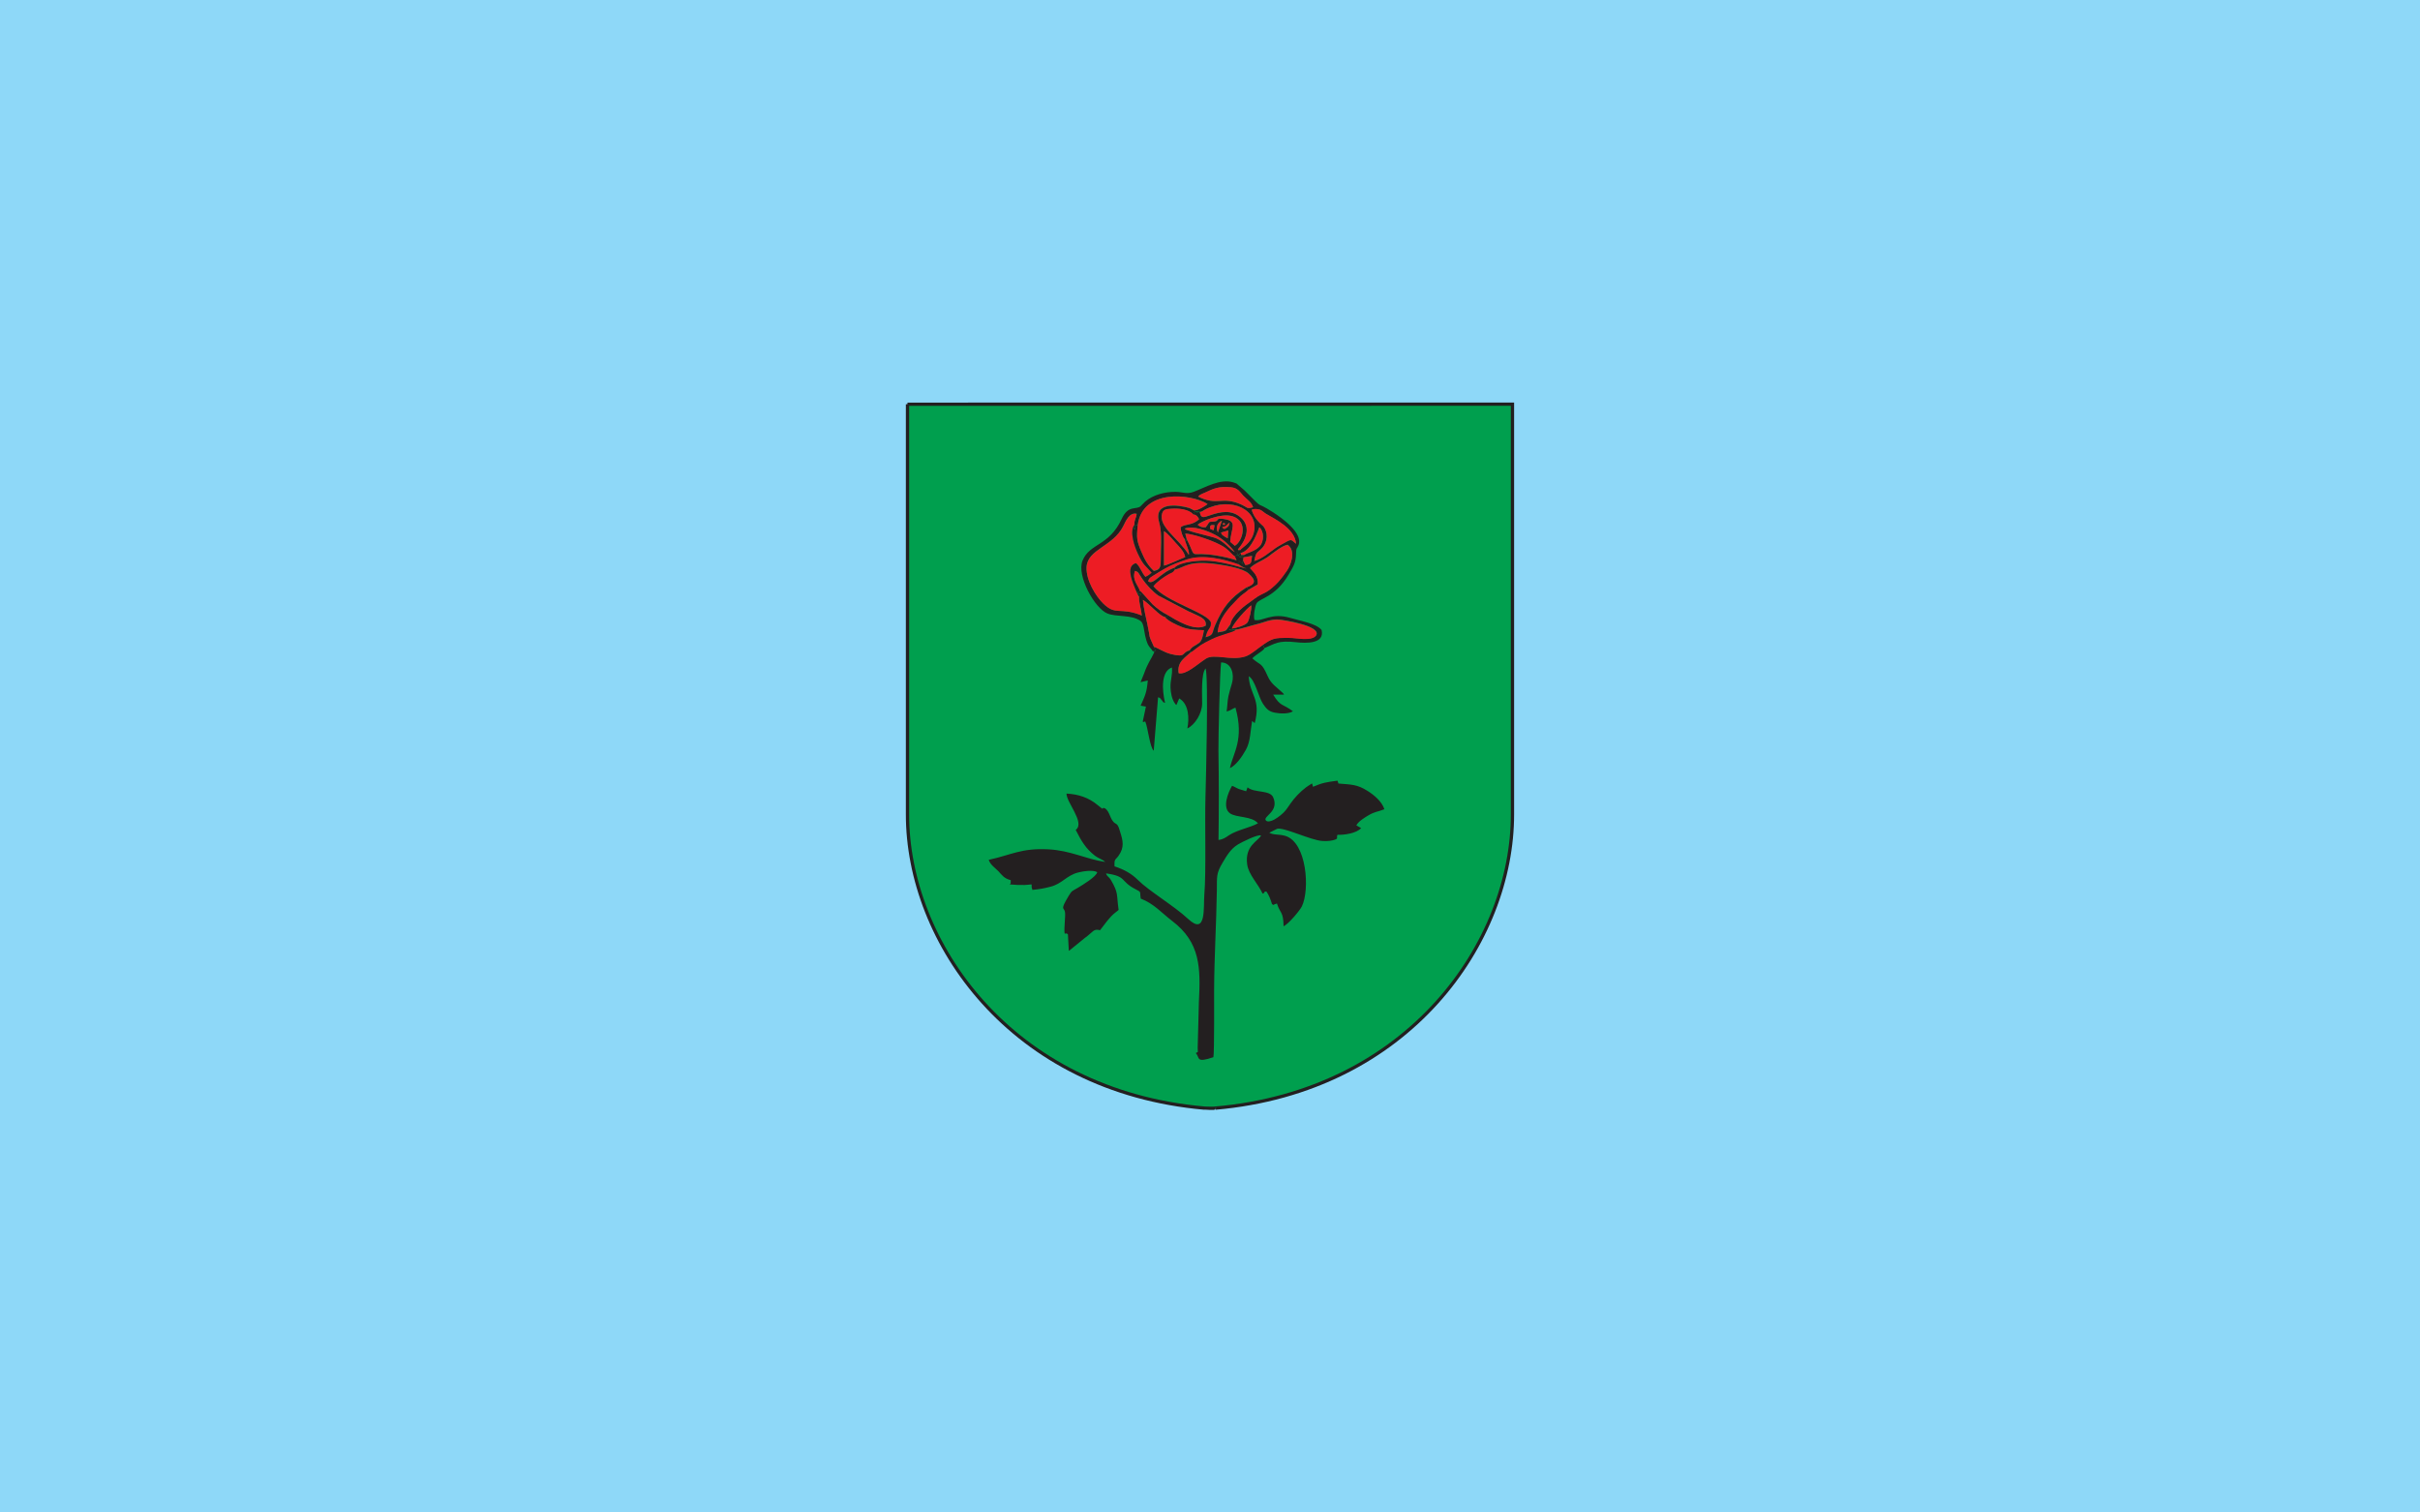
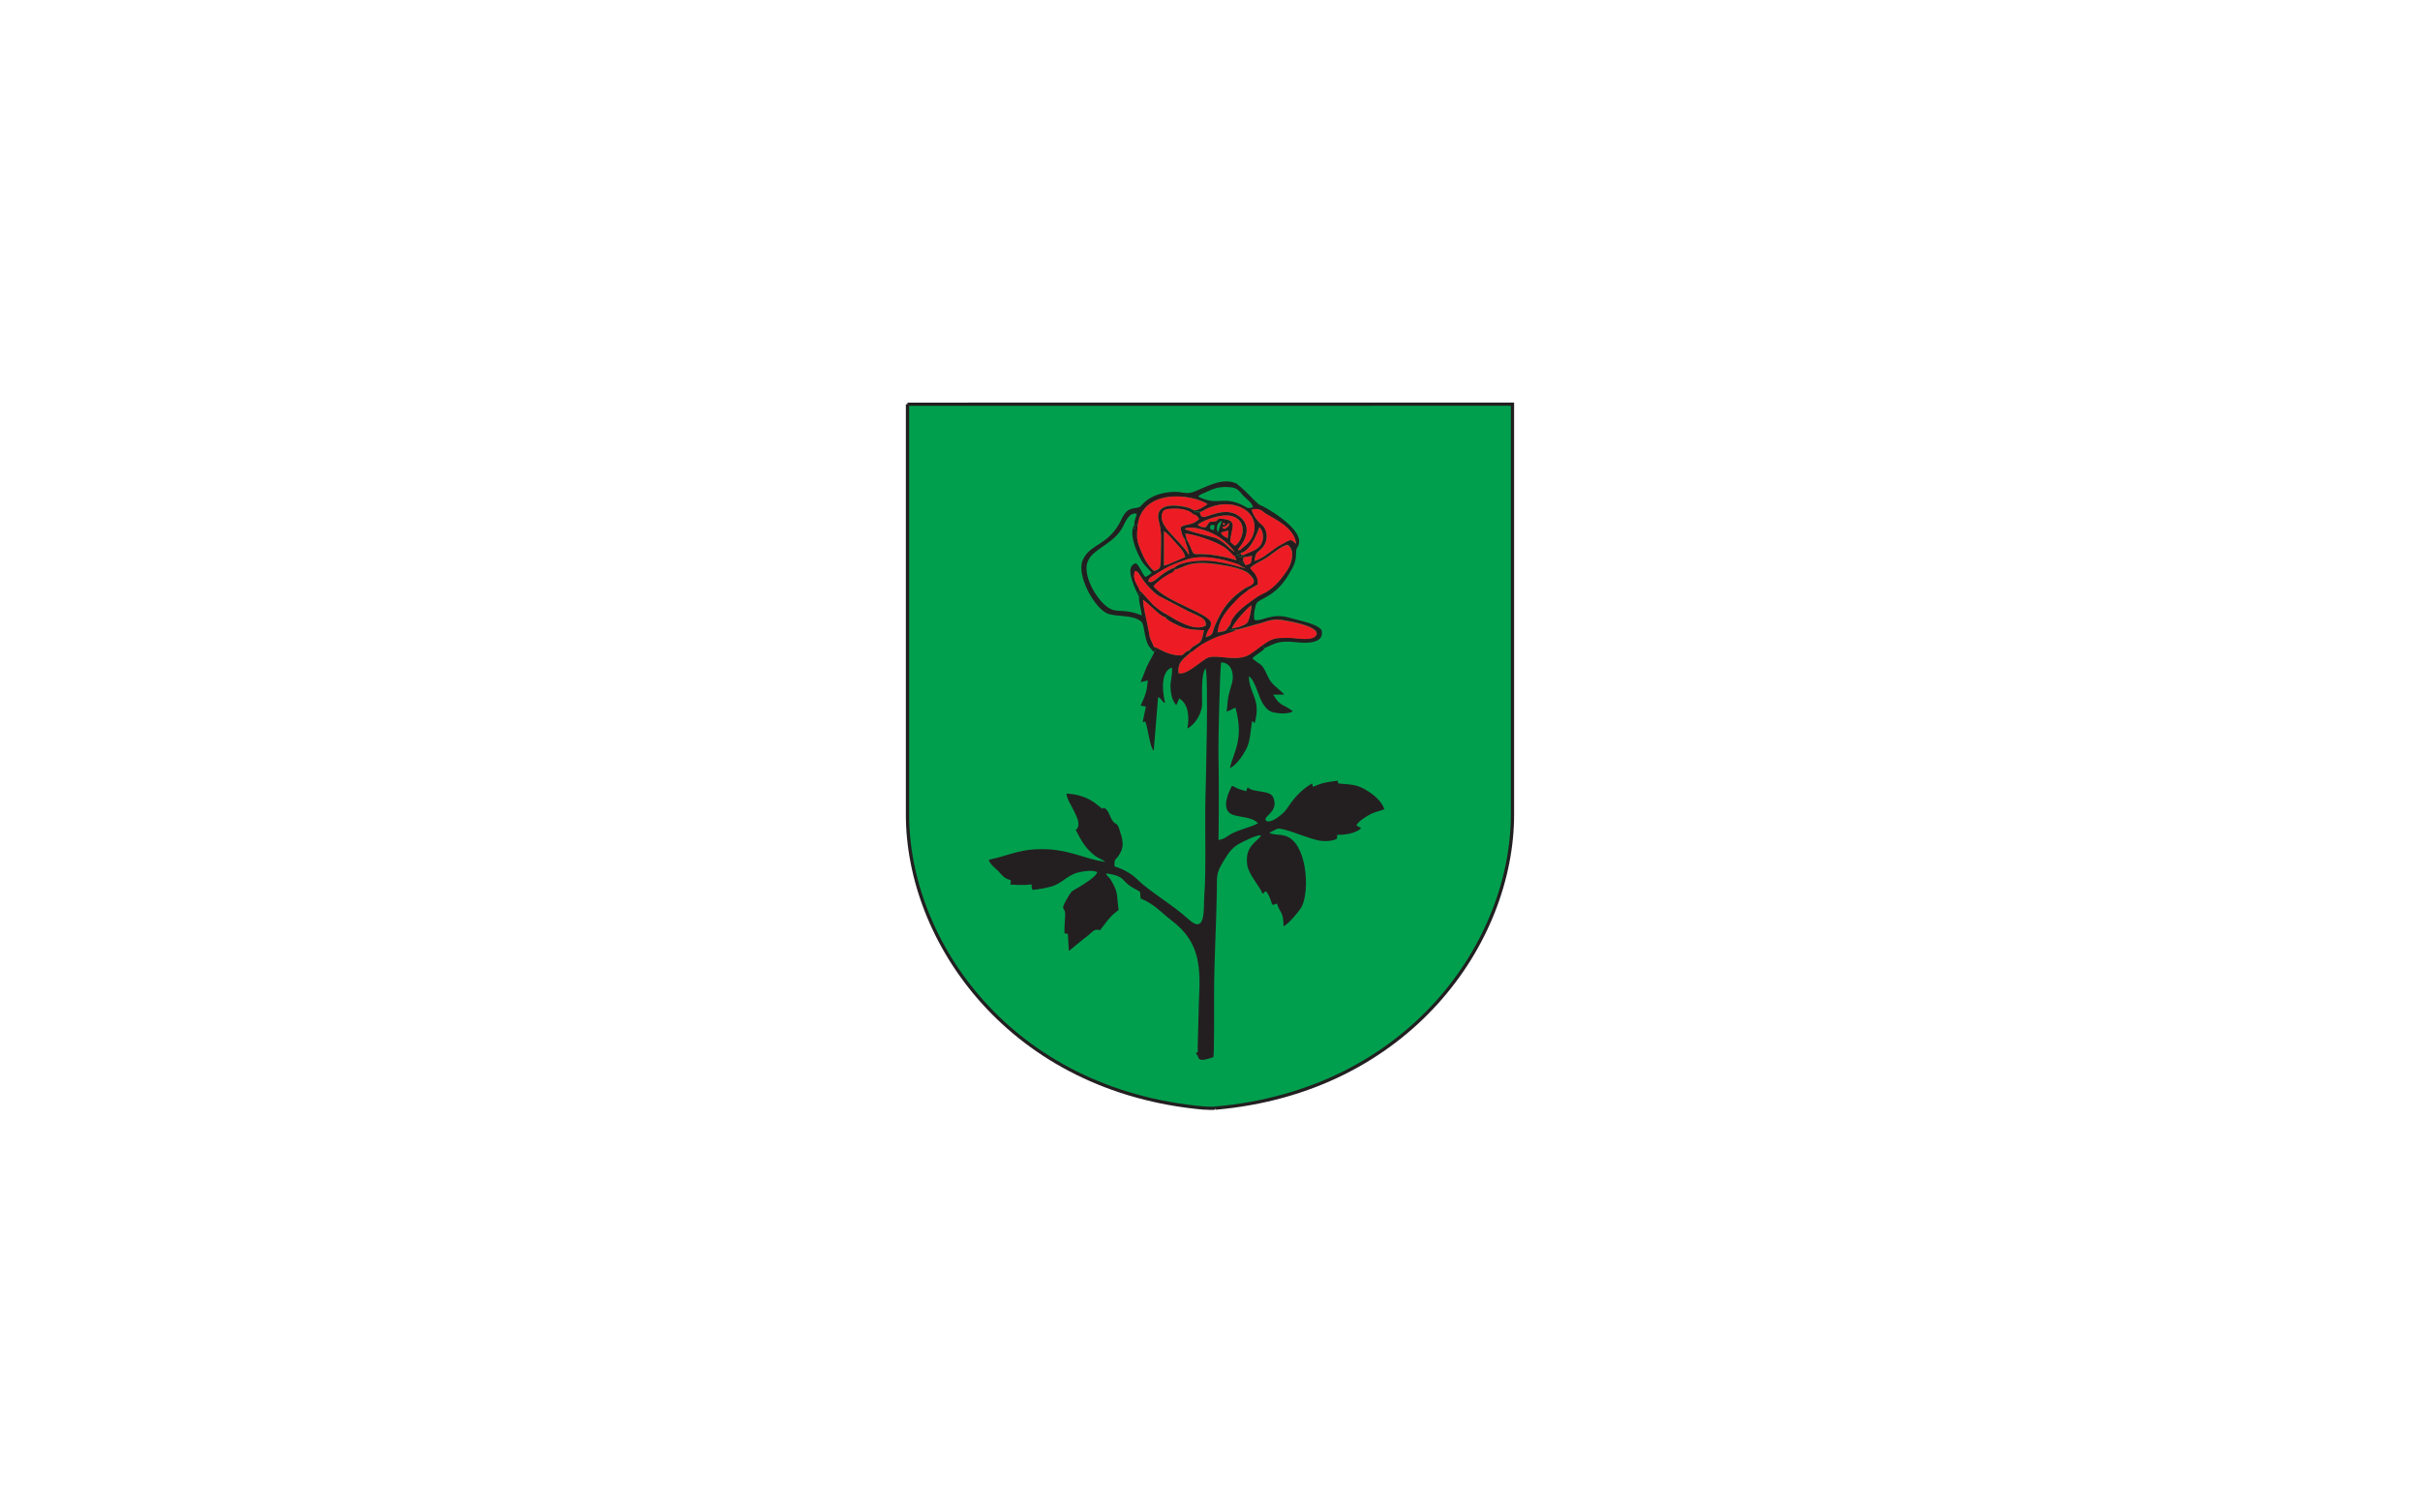
<svg xmlns="http://www.w3.org/2000/svg" id="a" width="800" height="500" viewBox="0 0 800 500">
-   <rect width="800" height="500" fill="#8ed8f8" />
  <path id="b" d="M300,133.63v135.53c-.07,42.18,34.14,91.58,98.24,97.17,.1,.05,3.54,.09,3.51,0,64.1-5.59,98.3-54.99,98.24-97.18V133.61l-200,.02Z" fill="#009f4e" fill-rule="evenodd" stroke="#231f20" stroke-miterlimit="10" stroke-width="1.08" />
  <g>
    <path id="c" d="M393.93,215.43c-.86-.11-.42,.55-.71-.41-2.68,.63-.9,2.48-6.02,1.23-2.49-.61-4.33-2.02-5.74-2.43l.23,.44c.13,.31,.21,.65,.23,.6,.03-.06,.09,.24,.13,.4l-1.21-.22,.78,.54c-1.4,2.95-1.98,3.12-3.48,7.24-.38,1.02-.77,1.83-1.09,2.69l2.39-.56c-.38,4.19-.91,4.97-2.37,8.33l1.75,.31-1.06,4.98c.82,.41,0-.18,.86,0,.85,1.98,1.49,8.49,2.78,9.61l1.43-17.67c.78,.23,.56,.17,1.13,.84,.84,.98,.27,.67,1.19,1.02-1.06-4.43-1.34-10.47,2.27-11.71,.22,2.69-.57,4.17-.47,6.7,.07,1.67,.45,3.81,1.45,5.17,.44,.59,.1,.18,.5,.52l.92-2.17c3.26,1.88,3.34,6.74,2.69,9.94,2.66-1.3,4.86-5.12,4.89-8.17,.03-2.73-.42-9.95,1.15-11.68,.99,2.81,.11,37.07-.05,42.49-.25,8.48,.26,24.88-.37,32.23-.36,4.08,.79,13.81-5.35,8.1-4.77-4.43-12.92-9.2-16.66-12.93-2.01-1.99-4.31-3.34-7.68-4.46-.11-2.61,.24-1.98,1.32-3.49,1.97-2.77,1.5-4.92,.53-7.92-.26-.82-.49-2.01-1.21-2.56-.05-.04-.13-.08-.19-.12s-.15-.08-.21-.12c-1.81-1.11-1.67-3.93-3.45-4.99-1.44-.54,.32,1.2-2.36-1.05-2.95-2.46-6.29-3.59-10.31-3.81-.02,2.91,6.01,9.41,3.23,11.86-.04,.03-.14,.08-.19,.14,1.91,3.76,3.29,6.14,6.38,8.56,1.01,.79,2.54,1.21,3.37,2.04-6.42-.93-11.38-3.79-18.81-4.17-8.99-.45-12.18,1.85-19.68,3.47,.41,1.58,2.35,2.87,3.21,3.79,1.18,1.28,1.86,2.38,4.05,2.93,.03,.07,.02,.12,.02,.22l-.05,.93s-1.53,.29,2.19,.43c1.97,.07,2.88,.04,4.7-.18,.21,.73,0,.47,.05,.77,.01,.07,.02,.17,.04,.24l.22,.81c2.59-.26,3.77-.48,6.02-1.06,3.79-.97,5.26-3.69,9.02-4.67,1.63-.43,5.06-.97,6.4-.12-.38,1.53-4.73,4.14-6.35,5.12-1.98,1.21-1.93,.77-3.14,2.78-2.9,4.85-1.49,3.62-1.19,5.2,.26,1.34-.36,5.11-.12,7.13,1.26,.51-.23-.69,1.1,.31l.3,5.46c.65-.43,.15-.08,.66-.5l4.5-3.65c3-2.17,2.94-3.26,5.16-2.67,1.55-1.95,3.07-4.3,5.01-5.79l.94-.75c.05-.04,.13-.12,.19-.18-.74-5.13,.04-5.44-2.5-9.8-.75-1.3-1.35-1.15-1.65-2.26,6.94,.95,4.57,2.54,9.63,5.17,2.26,1.18,1.41,.65,1.84,3.17,4.33,1.64,6.85,4.68,10.36,7.36,9.37,7.13,9.44,15.47,8.86,26.79l-.4,15.08c-.05,1.72,.43,1.24-.63,1.83,1.44,1.53-.11,3.37,5.82,1.36,.34-1.28,.23-21.07,.24-22.22,.05-10.94,.73-21.77,.9-32.69,.07-4.86-.28-5.71,1.9-9.38,1.41-2.36,2.65-4.57,5.11-6.06,1.2-.73,6.66-3.47,7.61-2.93-.94,1.89-5.48,3.31-4.58,9.61,.48,3.35,3.68,6.46,5.08,9.59,1.26-.42-.04-.68,1.26-.7,.8,1.11,1.43,2.68,1.87,4.23,.06,.03,.18-.03,.2,.04,.16,.4,.19,.04,1.42-.3,1.11,3.49,2.09,2.47,2.19,7.52,1.6-.68,5.4-5.23,6.05-6.57,2.68-5.51,1.65-21.11-5.46-23.3-1.94-.6-4.01-.24-5.31-1.05l2.57-1.28c2.15-.67,11.25,3.83,14.99,4.01,1.22,.06,2.25,.04,3.4-.22,2.26-.54,1.07-.78,1.58-1.83,2.09,.12,6.35-.47,7.81-2.22l-1.58-.89c.69-1.31,2.67-2.52,3.93-3.27,2.25-1.35,3.04-1.14,5.35-2.06-.84-2.6-3.46-4.75-5.66-6.12-3.38-2.11-5.23-2.02-9.53-2.38l-.31-.94c-3.7,.48-4.98,.68-8.1,2.02l-.31-1.12c-.65,.44-1.2,.7-1.97,1.28-1.93,1.45-3.85,3.46-5.19,5.41-1.26,1.83-1.68,2.57-3.29,3.87-.5,.41-1.43,1.08-2.04,1.4-1.09,.58-2.34,.9-2.81,.24-.96-1.35,4.53-2.88,2.44-7.62-1.11-2.5-6.3-1.37-8.46-3.28l-.47,1.29c-.7-.27-1.65-.45-2.35-.72-.86-.33-1.52-.8-2.31-1.08-1.37,2.36-3.28,7.19-.71,9.08,2.06,1.52,7.31,.86,9.27,3.33-2.57,1.41-7.01,2.22-9.59,3.95-1.09,.73-1.83,1.33-3.45,1.55,.14-10.2,.14-19.33-.02-29.48-.06-3.75,.47-26.52,.88-29.21,3.48,0,4.42,3.96,3.61,6.81-.44,1.53-.84,2.82-1.19,4.34-.33,1.5-.34,3.56-.6,5.04,1.4-.27,1.97-.98,2.93-1.25,2.95,10.62-.78,14.94-1.84,20.01,2.05-.98,4.01-3.77,5.31-6.13,1.5-2.72,1.43-6.08,2.03-9.48l.86,.73c2.16-8.08-1.64-9.18-1.97-15.5,2.06,1.08,3.24,6.94,4.71,9.11,1.12,1.64,1.89,2.53,3.88,2.92,1.96,.39,4.6,.43,6.02-.45-3.42-2.59-4.02-1.37-6.54-5.51h3.6c-.49-.71,.01-.12-.67-.78-1.89-1.8-3.57-2.72-4.71-5.26-2.14-4.82-2.22-3.37-5.1-5.94,.36-.51,1.48-1.23,1.97-1.6,.61-.47,1.78-1.12,2.06-1.8-.61-.67,.18,.7-.39-.62-.25-.59-.05-.44-.06-.54-2.06,1.41-4.12,3.33-5.95,3.91-4.78,1.5-10.24-1.07-12.99,.71-2.93,1.89-6.54,5.39-9,4.8-.64-3.9,2.41-5.31,4.28-7.15l-.03,.03Z" fill="#231f20" fill-rule="evenodd" />
    <path id="d" d="M407.23,207.79c.4-1.64,5-6.77,6.42-7.68,.14,1.27-.64,4.67-1.22,5.61-.65,1.06-4.08,1.97-5.2,2.07h-.01Zm10.44-33.79c-.21-.27-3.09-2.31-3.88-5.47,.49-.42,2.14-.28,2.8,0,.76,.33,1.2,.88,2.05,1.39,3.04,1.8,9.35,4.77,9.82,9.83-1.58-1.08-1.26-1.82-3.57-.46-1.18,.69-2.24,1.18-3.33,1.95-1.71,1.21-4.45,3.58-6.93,4.21,.61-3.28,.91-2.52,2.53-4.24,2.08-2.23,1.95-5.33,.5-7.21h.01Zm-21.58-9.84c.57-.74,1.58-.98,2.37-1.36,2.77-1.31,4.42-2.08,8.47-1.71,2.32,.21,2.97,1.6,4.06,2.77,1.17,1.25,2.68,2.02,3.25,3.82-2.24,.69-1.84-.02-4.19-1.02-6.29-2.67-7.47,.7-13.96-2.49Zm-15.25,50.88l1.21,.22c-.03-.16-.1-.47-.13-.4-.02,.05-.1-.29-.23-.6l-.23-.44c-2.07-4.62-1.02-2.16-2.15-7.38-.53-2.45-1.29-5.57-1.49-8.13,1.94,1.08,5.67,5.52,7.23,5.63,1.58-.32,.61,.06,.89-.68-1.7-.79-3.68-2.31-4.93-3.5l-3.69-4.07s-.11-.09-.14-.12l-.29-.2c-.94,.3-.57-.04-.75,.84,1.79,.48,1.26-.27,.4,.97-.17,1.54,.72,4.25,.93,6.28-7.29-2.98-8.57,.25-12.9-4.1-2.29-2.3-5.57-7.45-5.38-11.88,.25-5.96,8.75-6.8,12.12-13.56,.8-1.62,2.03-4.67,4.44-4.08-.15,1.56-.88,1.99-.73,3.67l.22,1.5c-.12-.22-.85,.51-.09-.84,.41-.73-.19-.29,.98-.71,1.64-11.83,17.39-10.37,23.07-6.85-.33,.36-3.09,2.18-4.41,2.08,1.05,1.08-.71,.05,.7,.4,.23,.06,.94,.02,1.05,.02l.1,.14c.93-.18,.81-.34,1.84-.87,8.42-4.36,18.08,.18,15.94,7.87-1,3.61-4.12,4.84-4.34,5.54l-1.25,.7c.49,1.01,.03-.44,.31,1.25l1-.96c3.72-.74,5.96-8.18,6.16-8.5,1.57,1.33,1.62,4.58,.18,6.22-1.59,1.83-4.17,2.13-5.16,2.93-.62,.47-.36,.47-2.04,.31,.88,.65,1.23,.58,1.9,.47l2.7-.48c-.26,2.25-.08,2.81-2.22,3.04l-.73-1.48c-.6,.49-.34,.07,.08,1.55-.09-.09-.19-.37-.25-.3-.08,.1-.58-.99-1.31-1.26,.57,1.18,.01-.05,0,1.24,.65,.51,1.76,1.19,2.62,1.39-.85-.04-6.6-2.02-11.83-2.52-3.46-.33-9.93,.24-11.95,2.19l.02,.68c3.26-.54,4.19-3.23,14.33-1.74,2.63,.39,8.2,1.33,10.07,2.98,2.82,2.5,2.17,3.61-.68,4.64,.43,.12,.01-.7,.59,.85l3.16-1.83c.33-2.87-1.56-4.24-2.53-5.41,1.28-1.44,4.26-2.49,6.08-3.84,1.65-1.22,4.52-3.56,6.33-3.87,2.78,1.9,1.26,6.47-.27,8.67-1.94,2.78-3.24,4.37-5.82,6.33-1.11,.84-2.56,1.33-3.78,2.1-.77,.48-1.18,.86-1.84,1.31-2.36,1.64-6.67,4.78-7.19,7.89l-.48,1.6c.79,.43,.17,.24,1.02,.29,.04,0,.92-.1,1.16-.12,1.42-.08,5.19-1.38,6.92-1.77,2.41-.54,4.7-1.79,7.49-1.54,1.3,.11,13.82,2,12.29,5.11-1.31,2.16-6.66,.89-9.16,.89-4.71-.01-5.39,.19-8.39,2.26,.01,.1-.19-.05,.06,.54,.57,1.31-.22-.06,.39,.62,3.54-1.45,4.35-2.58,10.44-1.91,3.39,.38,9.47,.53,8.39-4.04-1.78-2.2-7.02-2.99-10.33-3.99-6.33-1.9-9.18,1.29-11.86,.67-.4-1.32,.12-4.42,.66-5.45,.91-1.75,6.1-1.96,10.54-9.4,1.78-2.97,2.47-4.08,2.55-7.07,.06-2.21,.16-1.26,.78-2.72,1.72-4.07-5.63-9.19-8.46-11.01-6.51-4.18-2.16,.04-9.34-7.17l-2.69-2.31c-.28-.13-.79-.29-1.16-.4-4.31-1.21-9.03,1.68-12.95,3.16-2.36,.88-3.51,.05-6,.02-3.49-.05-7.46,.97-10.07,3.23-.53,.46-1.21,1.29-1.55,1.56-1.47,1.19-4.07-.47-6.17,4.09-4.19,9.11-10.57,8.02-12.96,13.81-2.07,5.03,4.05,15.85,8.19,17.51,3.04,1.23,7.84,.31,10.95,2.45,1.12,.77,1.17,3.39,1.57,5.02,.6,2.45,.81,2.99,2.29,4.66v.04Z" fill="#231f20" fill-rule="evenodd" />
    <path id="e" d="M388.3,188.32c-.73,1.06-.83,.79-1.89,1.38-1.62,.88-4.1,2.59-5.16,4.05,4.07,5.28,18.43,8.97,19.03,12.15,0,1.28-.4,1.5-.91,2.37-.45,.74-.63,1.38-.88,2.39,2.91-.71,2.12-1.45,3.26-4.07,2.51-5.72,4.81-8.86,10.28-12.37,2.84-1.03,3.49-2.14,.68-4.64-1.87-1.65-7.44-2.6-10.07-2.98-10.14-1.5-11.07,1.19-14.33,1.74v-.02Z" fill="#ed1c24" fill-rule="evenodd" />
-     <path id="f" d="M376.55,197.2c-.51-.6-2.07-4.5-2.38-5.55-.71-2.41-.99-4.72,1.36-5.46,1.4,1.2,1.85,3.23,3.12,4.56,.92-.42,1.56-.9,2.12-1.41-2.1-2.47-2.71-2.25-4.66-6.46-.92-1.99-2.84-7.07-1.08-9.33-.15-1.68,.58-2.11,.73-3.67-2.41-.59-3.63,2.46-4.44,4.08-3.36,6.76-11.86,7.6-12.12,13.56-.19,4.43,3.08,9.57,5.38,11.88,4.33,4.35,5.62,1.11,12.9,4.1-.21-2.03-1.11-4.74-.93-6.28h.01Z" fill="#ed1c24" fill-rule="evenodd" />
    <path id="g" d="M408.44,208.21c-.84,.8-4.93,1.54-7.92,3.03-3.86,1.92-3.25,1.67-6.59,4.17-1.87,1.85-4.92,3.26-4.28,7.15,2.46,.59,6.07-2.91,9-4.8,2.75-1.77,8.21,.79,12.99-.71,1.84-.58,3.89-2.5,5.95-3.91,3-2.06,3.67-2.27,8.39-2.26,2.51,.01,7.85,1.27,9.16-.89,1.54-3.1-10.99-5-12.29-5.11-2.79-.24-5.08,1-7.49,1.54-1.74,.39-5.5,1.68-6.92,1.77v.02Z" fill="#ed1c24" fill-rule="evenodd" />
    <path id="h" d="M384.78,175.62c.98,.45,3.18,3.08,3.98,3.96,1.24,1.35,2.74,2.83,3.04,4.6-1.76,.66-5.41,2.47-7.03,2.83v-11.37h.01Zm-8.65-2.13c-1.18,.41-.57-.03-.98,.71-.76,1.35-.03,.62,.09,.84l-.22-1.5c-1.76,2.25,.15,7.34,1.08,9.33,1.95,4.21,2.56,4,4.66,6.46-.56,.51-1.21,.99-2.12,1.41-1.27-1.33-1.7-3.36-3.12-4.56-2.35,.74-2.07,3.04-1.36,5.46,.3,1.06,1.88,4.95,2.38,5.55,.86-1.26,1.38-.5-.4-.97,.18-.88-.19-.54,.75-.84-.71-2.08-2.69-3.61-1.68-6.64,1.26,.28,1.05,.64,2.52,2.76,1.25,1.79,3.42,4.16,5.22,5.4l10.03,5.23c3.48,1.66,6,2.21,5.63,4.69-3.69,2.13-10.06-1.99-12.63-3.54-.29,.74,.68,.36-.89,.68,.88,1.27,3.76,2.57,5.36,3.23,2.34,.96,4.8,1.08,7.56,1.14-.26,1.49-.59,3.42-1.53,4.16-1.3,1.01-2.33,1.13-3.23,2.55,.28,.94-.15,.29,.71,.41,3.34-2.5,2.73-2.25,6.59-4.17,2.99-1.49,7.08-2.23,7.92-3.03-.22,.02-1.11,.12-1.16,.12-.85-.05-.23,.13-1.02-.29l.48-1.6c-.28,.28-.2,.2-.5,.6-1.08,1.46-.53,1.49-3.7,2.01,.37-4.66,3.7-8.09,6.54-11.01,.04-.05,.1-.12,.15-.16,1.33-1.41,2.46-1.93,3.38-2.81-.58-1.55-.16-.73-.59-.85-5.47,3.51-7.77,6.65-10.28,12.37-1.15,2.62-.36,3.36-3.26,4.07,.25-1.01,.44-1.65,.88-2.39,.53-.87,.91-1.1,.91-2.37-.6-3.18-14.96-6.87-19.03-12.15,1.07-1.46,3.54-3.16,5.16-4.05,1.06-.58,1.17-.32,1.89-1.38l-.02-.68c-4.94,1.76-6.85,5.79-8.7,4.55,.09-1.26,1.43-1.69,2.51-2.44,.68-.47,2.31-1.4,3.14-1.87,2.12-1.21,4.64-2.09,7.04-2.92,5.47-1.88,12.64-.01,17.18,1.61,.01-1.3,.58-.06,0-1.24,.72,.26,1.22,1.36,1.31,1.26,.06-.06,.15,.21,.25,.3-.43-1.48-.68-1.07-.08-1.55,.18-1.14-.12-.51,.25-1.09-.67,.11-1.02,.18-1.9-.47,1.68,.15,1.42,.15,2.04-.31-1.59-.12-.88,.32-1.18-.66l-1,.96c-.05-.48-.39-.15,0-.62l-.94,.78c.23,.54,.32,.67,.57,1.27-2.41-.74-3.94-1.14-6.69-1.58-8.42-1.38-6.9,1.17-8.68-3.07l-1.16-2.45c-.33,1.5,.49,.18-.29,.5-.03,.01-.31-.36-.36-.42,.27,1.33,1.81,4.45,1.35,5.19-3.34-5.45-10.14-9.18-8.77-13.69,.42-1.38,1.51-1.38,2.84-1.5,2.48-.22,6.15,.17,7.45,1.91,.04-.1,.05-.26,.07-.31,.03-.06,.19-.13,.22-.31,.03-.23,.26-.18,.37-.31,.09,.05,.34,.2,.42,.22,.05,.01,.16,.03,.21,.03l.5-.12c.05-.1,.17-.09,.27-.12-.1,0-.82,.04-1.05-.02-1.41-.34,.34,.68-.7-.4l-1.55-.8c-4-1.19-12.07-2.1-10.04,4.78,.76,2.58,.68,5.93,.58,8.89-.19,5.36,.48,6.52-2.33,7.13-1.88-1.74-3-3.62-4.15-6.4-1.47-3.53-1.63-4.4-1.15-8.82l-.03-.03Z" fill="#231f20" fill-rule="evenodd" />
    <path id="i" d="M376.13,173.5c-.49,4.42-.32,5.29,1.15,8.82,1.16,2.77,2.28,4.67,4.15,6.4,2.81-.61,2.15-1.78,2.33-7.13,.1-2.96,.19-6.31-.58-8.89-2.04-6.88,6.05-5.97,10.04-4.78l1.55,.8c1.32,.1,4.09-1.72,4.41-2.08-5.68-3.52-21.42-4.98-23.07,6.85h.02Z" fill="#ed1c24" fill-rule="evenodd" />
    <path id="j" d="M412.6,195.06c-.92,.88-2.05,1.4-3.38,2.81-.04,.05-.1,.12-.15,.16-2.84,2.91-6.18,6.35-6.54,11.01,3.18-.51,2.63-.55,3.7-2.01,.29-.4,.21-.31,.5-.6,.53-3.12,4.84-6.26,7.19-7.89,.65-.46,1.07-.83,1.84-1.31,1.23-.77,2.68-1.27,3.78-2.1,2.59-1.96,3.88-3.56,5.82-6.33,1.53-2.19,3.05-6.77,.27-8.67-1.82,.3-4.68,2.65-6.33,3.87-1.83,1.35-4.81,2.38-6.08,3.84,.95,1.17,2.85,2.54,2.53,5.41l-3.16,1.83h0Z" fill="#ed1c24" fill-rule="evenodd" />
    <path id="k" d="M381.46,213.82c1.41,.4,3.26,1.82,5.74,2.43,5.11,1.25,3.34-.6,6.02-1.23,.89-1.42,1.93-1.54,3.23-2.55,.94-.74,1.28-2.67,1.53-4.16-2.76-.06-5.22-.17-7.56-1.14-1.59-.65-4.47-1.96-5.36-3.23-1.56-.12-5.3-4.57-7.23-5.63,.2,2.55,.96,5.68,1.49,8.13,1.13,5.23,.08,2.76,2.15,7.38h-.01Z" fill="#ed1c24" fill-rule="evenodd" />
    <path id="l" d="M403.64,176.05l2.41-.69-.19,2.61c-.62-.31-.87-.47-1.33-.79-.91-.66-.49-.42-.89-1.12h0Zm-12-1.31c2.77-1.15,7.7,.82,9.92,1.98,2.61,1.36,5.09,3.61,6.62,5.79-1.79-.95-3.79-4.05-7.14-4.9-1.54-.4-3.1-.86-4.7-1.24-.87-.21-1.59-.41-2.46-.69l-1.67-.54c-.51-.25-.32-.16-.58-.41h.01Zm9.56,.56c-1.31-.6-1.21-.07-1.09-1.49,.45-.23-.03-.18,.66-.24,.3-.03,.5,.03,.76,.06l-.32,1.67h-.01Zm2.8-1c1.8-.47,1.21-.64,2.49-1.55-.17,.98-.3,1.21-.84,1.61-1.1,.83-1.03,.4-1.64-.07h0Zm.14-1.1c.49-.39-.2-.19,.58-.27l.37,.27c-.99,.68-.37,.39-.94,0Zm-1.52,2.82c-.71-1.34-.4-3.2,1.34-3.89l-1.34,3.89Zm-4.05-1.69c-1.07-.01-1.68-.05-2.63-.82,.6-.86,7.71-4.14,11.67-2.78,5.09,1.75,3.25,8.17,.61,9.71l-1.52-1.3c.22-4.39,2.5-6.71-1.61-7.48-3.6-.68-1.79,.59-3.65,.75-2.37,.21-1.17-.19-2.86,1.92Zm-4.09-4.24c.91,.01,1.52,.71,1.92,1.56-2.31,2.18-4.5,1.44-6.09,2.63-.07,1.12,.75,3.54,1.3,3.91,.04,.06,.32,.43,.36,.42,.78-.3-.04,1,.29-.5l-.44-1.69c2.14,.02,10.08,2.43,13.18,4.69,1.62,1.19,2.35,2.35,3.21,2.85l.94-.78c-.39,.47-.05,.14,0,.62-.28-1.67,.17-.23-.31-1.25l1.25-.7c-1.02-.09-.52,.31-.87-.23,2.98-3.4,4.7-8.23-.03-11.25-3.31-2.11-7.19-.69-10.35,.37-1.39,.47-1.95,.17-2.2-1.42l-.1-.14c-.09,.04-.22,.02-.27,.12l-.5,.12c-.05,0-.16-.02-.21-.03-.07-.01-.32-.17-.42-.22-.1,.12-.33,.08-.37,.31-.03,.18-.19,.25-.22,.31-.02,.05-.03,.21-.07,.31h.01Z" fill="#231f20" fill-rule="evenodd" />
    <path id="m" d="M376.89,195.39l.29,.2s.11,.09,.14,.12l3.69,4.07c1.25,1.19,3.24,2.71,4.93,3.5,2.58,1.55,8.94,5.68,12.63,3.54,.37-2.48-2.15-3.01-5.63-4.69l-10.03-5.23c-1.8-1.24-3.97-3.61-5.22-5.4-1.48-2.12-1.27-2.48-2.52-2.76-1,3.02,.97,4.56,1.68,6.64h.01Z" fill="#ed1c24" fill-rule="evenodd" />
    <path id="n" d="M413.8,168.54c.78,3.16,3.66,5.19,3.88,5.47,1.45,1.89,1.58,4.99-.5,7.21-1.61,1.72-1.92,.96-2.53,4.24,2.48-.63,5.22-3,6.93-4.21,1.1-.77,2.15-1.26,3.33-1.95,2.3-1.36,1.99-.62,3.57,.46-.48-5.06-6.78-8.04-9.82-9.83-.86-.51-1.29-1.06-2.05-1.39-.66-.29-2.31-.42-2.8,0h-.01Z" fill="#ed1c24" fill-rule="evenodd" />
    <path id="o" d="M391.61,178.18c-.56-.38-1.37-2.79-1.3-3.91,1.6-1.19,3.77-.45,6.09-2.63-.4-.85-1-1.55-1.92-1.56-1.3-1.74-4.97-2.14-7.45-1.91-1.33,.12-2.43,.12-2.84,1.5-1.37,4.51,5.43,8.24,8.77,13.69,.46-.73-1.08-3.86-1.35-5.19Z" fill="#ed1c24" fill-rule="evenodd" />
    <path id="p" d="M396.64,169.29c.25,1.59,.8,1.9,2.2,1.42,3.16-1.07,7.04-2.48,10.35-.37,4.73,3.02,3.01,7.85,.03,11.25,.34,.55-.16,.14,.87,.23,.22-.69,3.34-1.93,4.34-5.54,2.13-7.69-7.53-12.24-15.94-7.87-1.02,.53-.91,.69-1.84,.87h-.02Z" fill="#ed1c24" fill-rule="evenodd" />
    <path id="q" d="M392.26,178.1l1.16,2.45c1.78,4.24,.25,1.69,8.68,3.07,2.75,.45,4.27,.85,6.69,1.58-.24-.59-.33-.73-.57-1.27-.85-.5-1.58-1.66-3.21-2.85-3.1-2.26-11.04-4.67-13.18-4.69l.44,1.69h0Z" fill="#ed1c24" fill-rule="evenodd" />
-     <path id="r" d="M396.09,164.16c6.49,3.19,7.67-.18,13.96,2.49,2.35,1,1.95,1.71,4.19,1.02-.57-1.79-2.08-2.57-3.25-3.82-1.09-1.17-1.74-2.56-4.06-2.77-4.05-.37-5.7,.41-8.47,1.71-.79,.38-1.81,.62-2.37,1.36Z" fill="#ed1c24" fill-rule="evenodd" />
    <path id="s" d="M384.78,186.99c1.61-.37,5.28-2.17,7.03-2.83-.3-1.76-1.81-3.25-3.04-4.6-.8-.87-2.99-3.51-3.98-3.96v11.37h-.01Z" fill="#ed1c24" fill-rule="evenodd" />
    <path id="t" d="M398.56,174.32c1.69-2.12,.49-1.71,2.86-1.92,1.87-.16,.04-1.43,3.65-.75,4.11,.77,1.84,3.08,1.61,7.48l1.52,1.3c2.63-1.54,4.47-7.97-.61-9.71-3.96-1.36-11.08,1.92-11.67,2.78,.94,.77,1.56,.8,2.63,.82Z" fill="#ed1c24" fill-rule="evenodd" />
    <path id="u" d="M388.29,187.63c2.03-1.95,8.49-2.53,11.95-2.19,5.24,.5,10.98,2.48,11.83,2.52-.86-.2-1.97-.87-2.62-1.39-4.54-1.62-11.71-3.5-17.18-1.61-2.4,.82-4.93,1.7-7.04,2.92-.82,.48-2.47,1.4-3.14,1.87-1.08,.75-2.41,1.18-2.51,2.44,1.85,1.25,3.75-2.79,8.7-4.55Z" fill="#ed1c24" fill-rule="evenodd" />
    <path id="v" d="M410.16,182.8c.28,.97-.42,.54,1.18,.66,.99-.8,3.56-1.11,5.16-2.93,1.44-1.64,1.39-4.89-.18-6.22-.19,.31-2.44,7.76-6.16,8.5h0Z" fill="#ed1c24" fill-rule="evenodd" />
    <path id="w" d="M407.23,207.79c1.12-.1,4.55-1.01,5.2-2.07,.59-.94,1.36-4.34,1.22-5.61-1.41,.91-6.03,6.04-6.42,7.68h.01Z" fill="#ed1c24" fill-rule="evenodd" />
    <path id="x" d="M391.64,174.75c.25,.24,.07,.15,.58,.41l1.67,.54c.86,.27,1.58,.48,2.46,.69,1.59,.39,3.16,.85,4.7,1.24,3.34,.85,5.36,3.95,7.14,4.9-1.52-2.18-4.01-4.43-6.62-5.79-2.22-1.16-7.15-3.12-9.92-1.98h-.01Z" fill="#ed1c24" fill-rule="evenodd" />
    <path id="y" d="M411.19,184.24c-.38,.58-.06-.05-.25,1.09l.73,1.48c2.14-.23,1.96-.79,2.22-3.04l-2.7,.48Z" fill="#ed1c24" fill-rule="evenodd" />
    <path id="z" d="M403.64,176.05c.41,.71-.02,.47,.89,1.12,.46,.32,.71,.48,1.33,.79l.19-2.61-2.41,.69h0Z" fill="#ed1c24" fill-rule="evenodd" />
-     <path id="aa" d="M403.95,172.13c-1.74,.69-2.05,2.55-1.34,3.89l1.34-3.89Z" fill="#ed1c24" fill-rule="evenodd" />
-     <path id="ab" d="M401.52,173.63c-.26-.03-.46-.09-.76-.06-.69,.06-.21,0-.66,.24-.12,1.42-.22,.89,1.09,1.49l.32-1.67h.01Z" fill="#ed1c24" fill-rule="evenodd" />
    <path id="ac" d="M403.99,174.3c.61,.47,.55,.9,1.64,.07,.54-.42,.67-.63,.84-1.61-1.28,.91-.7,1.09-2.49,1.55h0Z" fill="#ed1c24" fill-rule="evenodd" />
    <path id="ad" d="M404.14,173.19c.59,.39-.05,.68,.94,0l-.37-.27c-.78,.08-.09-.11-.58,.27Z" fill="#ed1c24" fill-rule="evenodd" />
  </g>
</svg>